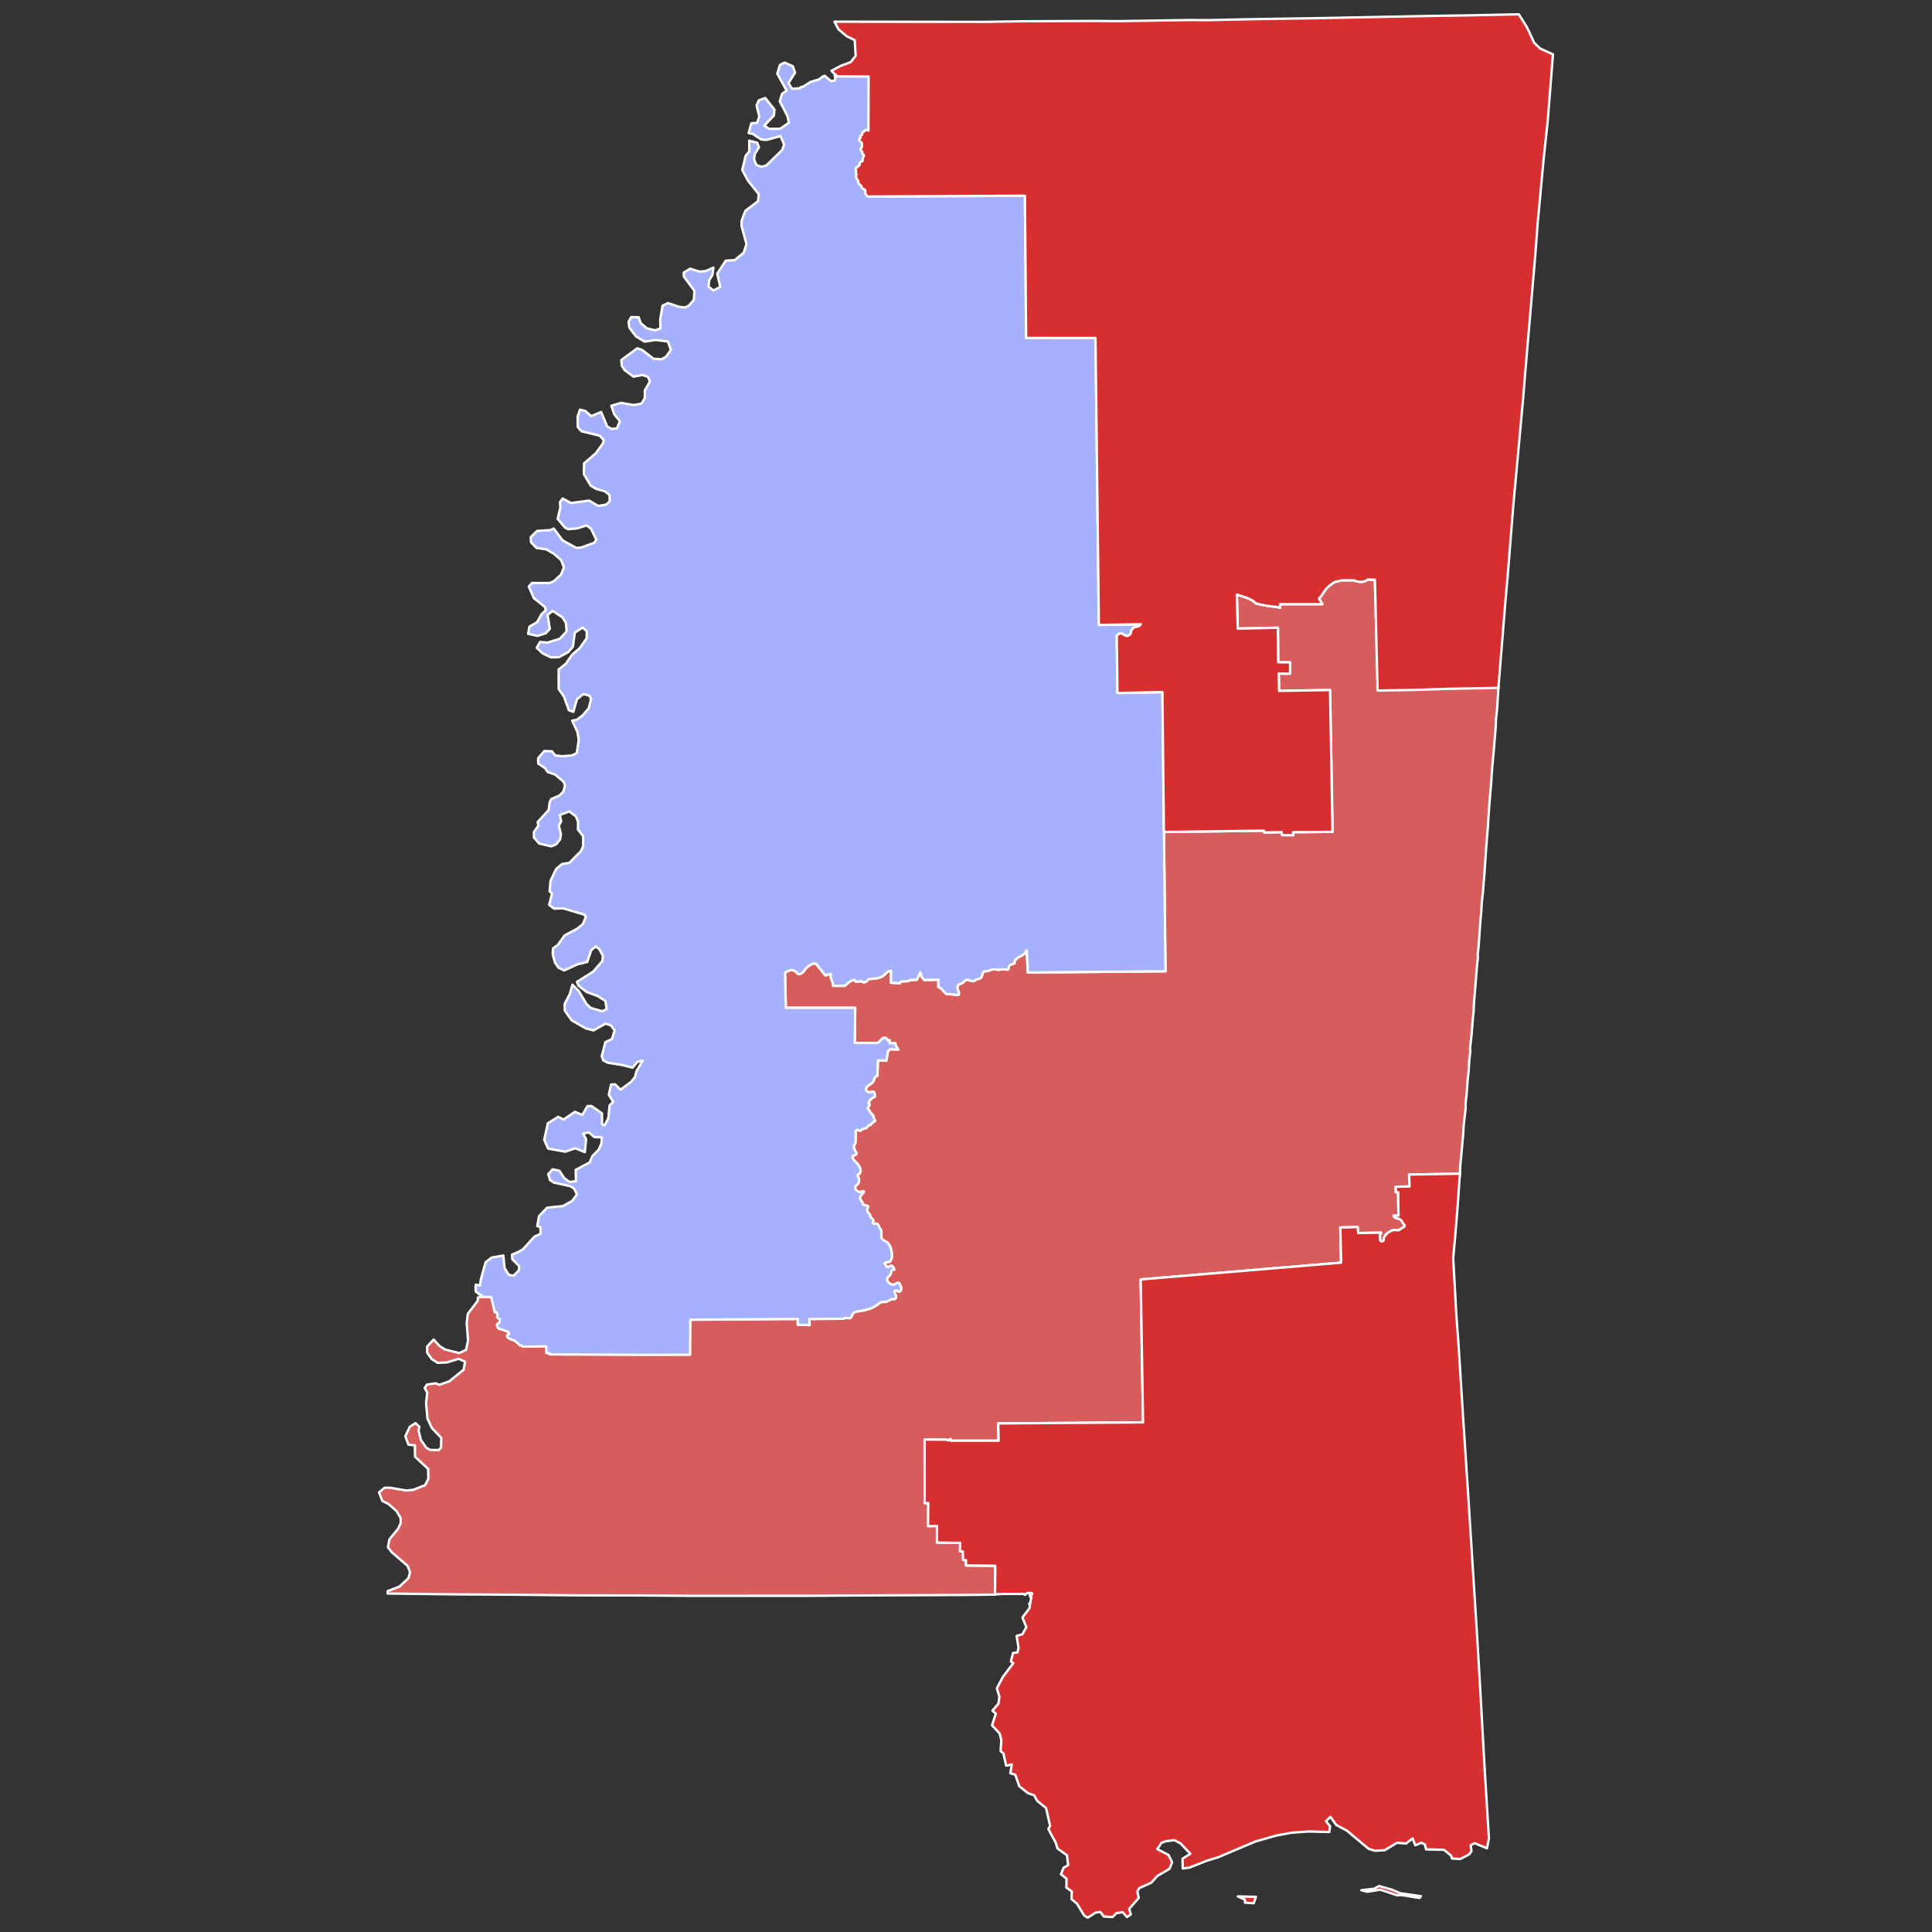
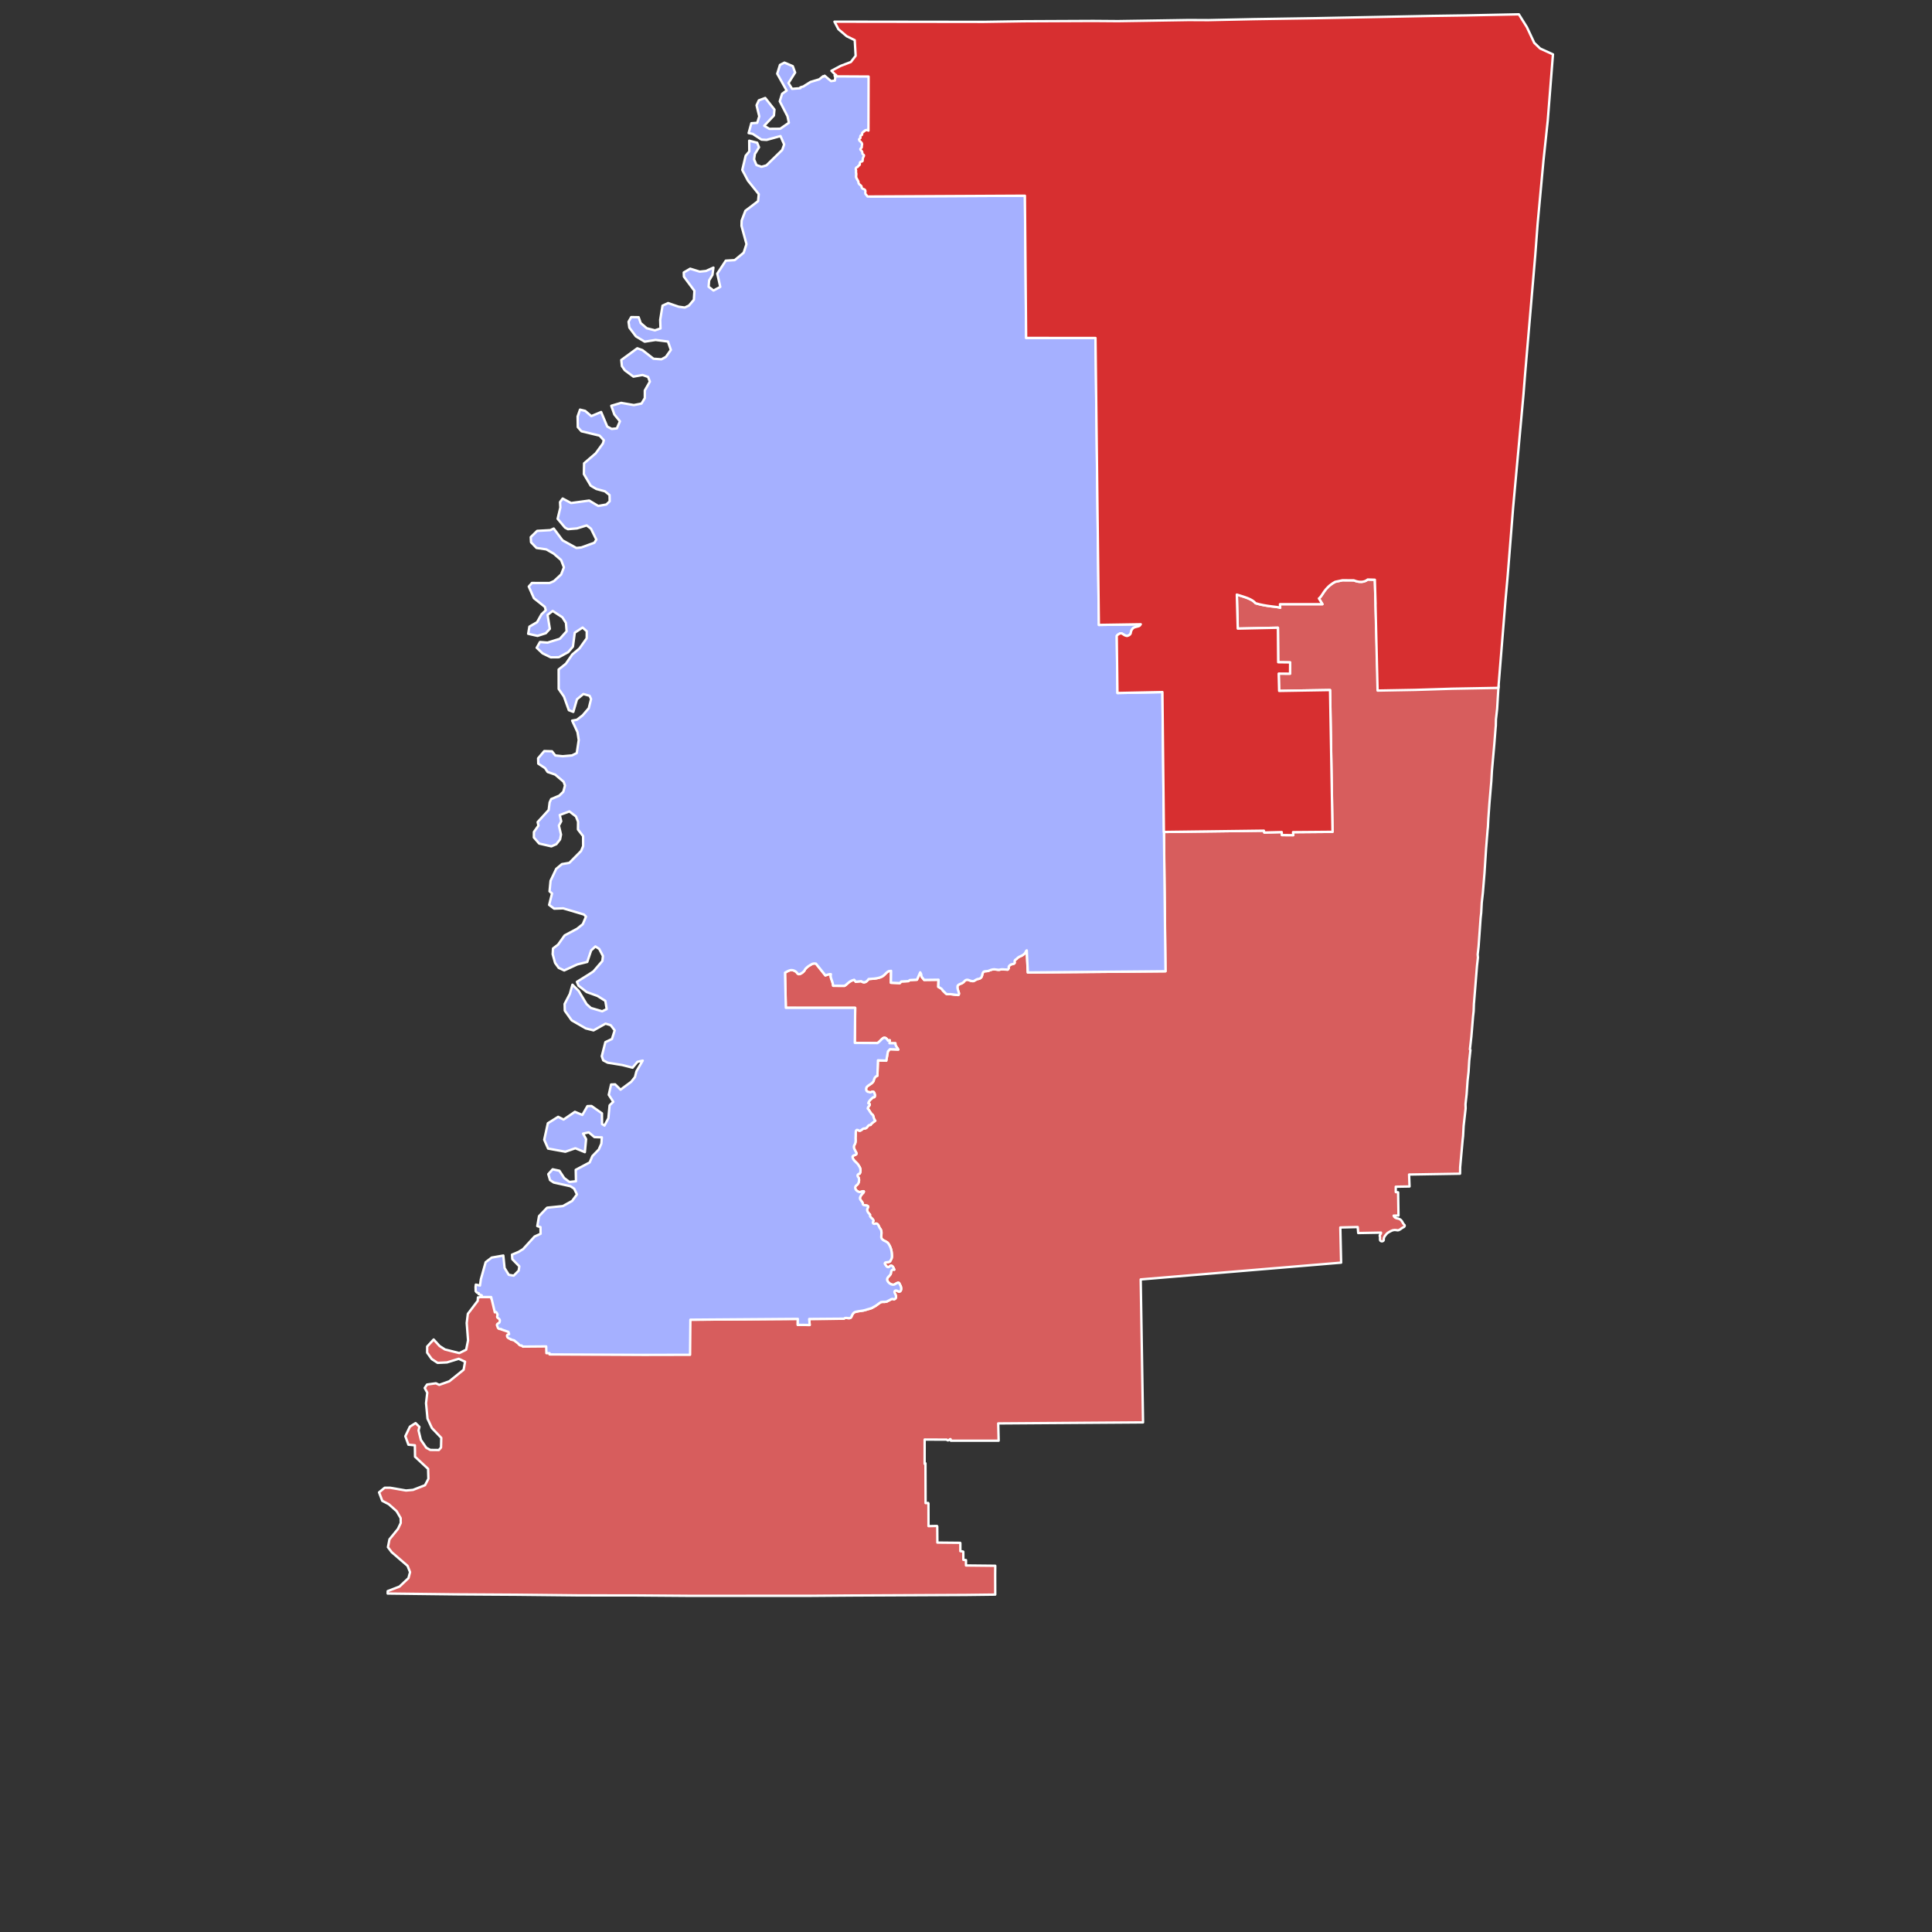
<svg xmlns="http://www.w3.org/2000/svg" xmlns:ns1="http://sodipodi.sourceforge.net/DTD/sodipodi-0.dtd" xmlns:ns2="http://www.inkscape.org/namespaces/inkscape" version="1.2" width="810" height="810" viewBox="0 0 810 810" stroke-linecap="round" stroke-linejoin="round" id="svg989" ns1:docname="2020_United_States_Senate_election_in_Mississippi_results_map_by_county.svg" ns2:version="0.92.3 (2405546, 2018-03-11)">
  <rect x="0" y="0" width="810" height="810" fill="#333333" stroke="none" />
  <defs id="defs993" />
  <ns1:namedview pagecolor="#ffffff" bordercolor="#666666" borderopacity="1" objecttolerance="10" gridtolerance="10" guidetolerance="10" ns2:pageopacity="0" ns2:pageshadow="2" ns2:window-width="2051" ns2:window-height="1940" id="namedview991" showgrid="false" ns2:zoom="1.1545694" ns2:cx="491.389" ns2:cy="308.37253" ns2:window-x="1763" ns2:window-y="11" ns2:window-maximized="1" ns2:current-layer="svg989" />
  <path style="fill:#d75d5d;fill-opacity:1;stroke:#ffffff;stroke-width:1;stroke-opacity:1" d="M 573.406 242.971 C 571.985 244.157 569.896 244.262 567.602 243.316 L 562.842 243.283 L 559.76 243.934 C 554.94 246.622 554.668 249.689 552.955 250.898 L 554.436 253.309 L 536.637 253.309 L 536.717 254.814 C 535.717 254.306 531.178 254.346 526.404 252.91 C 524.901 251.042 521.584 250.257 518.541 249.289 L 518.934 263.541 L 535.77 263.182 L 535.885 277.652 L 540.893 277.715 L 540.857 282.447 L 536.098 282.412 L 536.279 289.662 L 557.629 289.311 L 558.666 348.75 L 542.105 348.891 L 542.213 350.148 L 537.453 350.113 L 537.346 348.855 L 530.055 349.035 L 529.891 348.27 L 487.965 348.809 L 488.619 407.209 L 430.902 407.725 L 430.447 398.451 C 430.342 398.542 430.227 398.544 430.172 398.67 C 430.026 399.163 429.649 399.738 429.262 400.062 C 428.658 400.545 428.119 400.825 427.391 401.1 C 426.859 401.292 426.425 401.843 426.014 402.191 C 425.528 402.324 425.231 402.836 425.379 403.367 C 425.554 404.066 424.794 404.119 424.277 404.24 C 423.622 404.347 422.874 404.889 422.871 405.58 C 423.024 406.15 422.517 406.76 422.018 406.48 C 421.214 406.541 420.313 406.285 419.514 406.449 C 418.894 406.724 418.146 406.556 417.506 406.475 C 416.517 406.227 415.611 406.538 414.699 406.908 C 414.016 407.322 413.083 407.019 412.389 407.396 C 411.883 407.856 411.85 408.451 411.697 409.064 C 411.57 409.819 410.987 410.274 410.293 410.402 C 409.619 410.419 409.01 410.857 408.447 411.191 C 407.768 411.599 406.894 411.174 406.221 410.943 C 405.586 410.626 404.898 410.742 404.432 411.24 C 404.115 411.7 403.579 412.119 403.055 412.334 C 402.446 412.563 401.719 412.737 401.43 413.398 C 401.257 414.3 401.632 415.099 401.893 415.941 C 402.038 416.296 402.187 416.972 401.754 417.172 C 400.828 417.143 399.954 416.956 399.031 416.867 C 398.231 416.679 397.284 417.037 396.555 416.59 C 396.21 416.08 395.577 415.684 395.209 415.193 C 394.879 414.482 394.009 414.097 393.369 413.74 L 393.455 410.76 L 387.432 410.832 L 386.332 409.463 L 386.197 408.451 L 385.785 407.656 L 384.432 410.746 L 381.406 410.906 L 380.855 411.342 L 377.828 411.502 L 377.25 412.186 L 373.508 412.016 L 373.572 407.037 L 372.553 407.172 C 370.34 408.369 371.356 410.202 364.158 410.469 C 363.256 411.8 362.192 412.3 361.047 411.367 L 358.764 411.609 L 358.105 410.789 C 355.872 411.314 355.412 412.523 354.057 413.326 L 349.297 413.291 C 349.036 410.904 347.913 410.011 348.342 408.449 C 347.661 408.278 346.753 408.745 346.031 408.938 L 342.076 404.008 C 341.924 403.996 341.977 404.011 341.828 403.98 C 341.441 403.907 340.952 403.948 340.562 404.088 C 339.606 404.617 338.569 405.211 337.838 406.025 C 337.516 406.317 337.441 406.586 337.23 406.955 C 336.799 407.502 336.218 407.975 335.578 408.266 C 335.16 408.51 334.649 408.51 334.34 408.127 C 333.719 407.121 332.397 406.516 331.234 406.781 C 330.484 406.981 329.778 407.415 329.113 407.791 L 329.449 422.535 L 358.527 422.551 L 358.367 437.24 L 367.887 437.309 C 368.759 436.802 369.428 435.781 370.117 435.316 C 370.806 434.852 371.539 435.009 372.262 436.303 L 373.031 436.141 L 372.893 437.371 L 375.396 437.402 C 375.215 438.408 376.199 439.174 376.604 440.031 L 373.109 439.889 L 372.254 440.789 L 371.561 444.701 L 368.068 444.559 L 367.838 451.014 C 367.108 451.181 366.613 451.87 366.404 452.598 C 366.27 454.108 364.535 454.619 363.566 455.52 C 362.887 456.055 362.798 457.778 364.307 457.846 C 365.256 458.311 365.398 457.366 366.314 457.822 C 366.746 458.386 367.282 460.279 366.062 460.037 C 365.305 460.685 364.222 461.519 364.023 462.551 C 365.595 463.045 363.711 463.94 363.773 464.766 C 364.621 465.55 364.895 466.864 365.969 467.504 C 366.307 468.24 366.24 469.216 366.957 469.859 C 366.367 470.429 365.432 470.787 365 471.633 C 363.676 471.482 363.785 473.063 362.578 473.107 C 361.387 472.918 360.855 474.795 359.742 473.787 C 358.378 473.3 358.821 475.374 358.721 476.164 C 358.537 477.437 359 478.674 358.303 479.857 C 357.424 481.031 358.445 482.147 358.932 483.168 C 359.701 484.682 357.104 483.94 357.441 485.244 C 357.702 486.758 359.483 487.447 360.051 488.777 C 360.796 489.67 361.026 491.019 360.43 492.061 C 359.358 492.257 359.223 493.066 359.988 493.756 C 360.403 494.985 360.04 496.458 358.855 497.117 C 357.902 498.184 359.156 499.572 360.309 499.773 C 360.824 499.932 362.702 498.788 362.041 499.967 C 361.398 500.623 360.682 501.337 360.525 502.289 C 360.511 503.378 361.798 503.78 361.73 504.918 C 362.1 505.727 364.562 504.94 363.82 506.398 C 363.041 507.477 364.006 508.512 364.75 509.244 C 364.39 510.499 366.163 510.806 366.205 511.9 C 365.522 512.682 366.198 513.458 367.084 512.994 C 368.362 512.832 368.381 514.513 369.088 515.213 C 369.835 516.222 369.454 517.604 369.441 518.742 C 369.717 520.277 371.59 520.2 372.408 521.318 C 373.078 522.296 373.62 523.541 373.779 524.713 C 373.893 525.897 374.233 527.399 373.359 528.404 C 373.171 529.691 370.718 528.702 370.938 529.877 C 371.483 530.626 372.038 531.969 373.082 530.865 C 374.011 530.063 374.693 531.618 374.922 532.318 C 373.799 532.043 373.545 532.965 373.49 533.902 C 373.21 534.991 371.666 535.466 371.918 536.717 C 372.319 537.85 373.735 538.936 374.969 538.555 C 375.776 538.12 377.001 537.085 377.225 538.557 C 377.971 539.333 378.232 541.85 376.641 541.482 C 375.927 540.788 374.593 540.925 375.072 542.055 C 375.577 542.891 376.188 544.456 374.766 544.764 C 373.873 544.194 373.06 545.18 372.18 545.471 C 371.37 546.085 370.271 545.682 369.373 545.904 C 368.226 546.548 367.356 547.507 366.123 548.033 C 365.217 548.69 363.999 548.802 362.984 549.176 C 361.644 549.642 360.244 549.595 358.885 549.963 C 357.651 550.191 357.291 551.206 356.873 552.23 C 356.118 553.268 354.647 551.994 353.791 552.883 L 339.238 552.998 L 339.453 555.514 L 334.447 555.453 L 334.479 552.963 L 288.562 553.305 L 288.459 567.502 L 230.385 567.334 L 230.41 564.49 L 228.98 564.502 L 228.961 563.828 L 218.652 564.1 L 216.65 562.24 L 215.559 561.961 C 215.508 561.91 215.446 561.866 215.4 561.812 C 214.998 561.6 214.556 561.536 214.119 561.438 L 214.449 558.85 L 213.105 558.387 C 212.871 558.034 212.529 557.759 212.105 557.703 C 211.434 557.703 210.785 557.417 210.152 557.236 C 210.134 557.229 210.113 557.23 210.094 557.225 L 210.98 554.24 L 208.881 551.01 L 207.391 544.6 L 206.111 544.639 L 205.91 543.799 L 201.398 543.791 L 201.15 543.764 L 200.875 543.982 L 200.379 543.928 C 200.34 544.422 200.314 544.905 200.279 545.395 L 196.141 550.84 L 195.67 554.67 L 196.23 561.939 L 195.439 565.859 L 192.58 567.289 L 186.551 565.77 L 184.311 564.33 L 181.811 561.59 L 179.09 564.539 L 179.08 567.1 L 181 569.779 L 183.471 571.391 L 187.391 571.199 L 192.33 569.68 L 194.98 570.91 L 194.381 574.27 L 188.369 579.119 L 184.15 580.609 L 182.75 579.949 L 179.039 580.471 L 178.07 581.92 L 179.131 583.9 L 178.619 588.301 L 179.23 594.76 L 181.08 598.721 L 185 602.82 L 184.9 606.891 L 183.98 607.93 L 180.4 607.891 L 178.73 606.99 L 176.449 603.67 L 175.48 599.73 L 175.84 598.221 L 174.24 596.641 L 171.85 598.141 L 169.939 602.141 L 171.23 605.699 L 173.93 605.939 L 174.01 610.74 L 179.48 615.83 L 179.6 619.99 L 178.189 622.68 L 173.15 624.641 L 170.23 624.9 L 163.59 623.75 L 161.27 623.74 L 158.92 625.68 L 160.26 629.221 L 162.971 630.631 L 166.279 633.561 L 167.971 636.461 L 168.01 638.529 L 166.84 641.01 L 163.289 645.369 L 162.641 648.66 L 164.211 650.75 L 170.85 656.471 L 171.92 659.131 L 171.25 661.631 L 167.5 665.17 L 162.551 667.08 L 162.529 668.1 L 191.221 668.439 L 216.439 668.59 L 242.961 668.869 L 266.52 668.891 L 289.34 669.061 L 315.939 669.051 L 339.73 669.051 L 356.949 668.92 L 404.85 668.689 L 417.26 668.539 L 417.232 660.293 L 417.266 656.455 L 404.996 656.328 L 404.998 654.084 L 403.889 653.959 L 403.869 650.57 L 403.658 650.572 L 403.654 650.445 L 402.631 650.33 L 402.631 646.98 L 402.555 646.982 L 402.561 646.832 L 392.998 646.738 L 392.949 639.971 L 392.83 639.971 L 392.832 639.762 L 389.279 639.834 L 389.26 630.35 L 389.158 630.35 L 389.16 630.127 L 388.051 630.186 L 388 613.5 L 387.654 613.729 L 387.66 603.537 L 396.93 603.578 C 397.832 604.747 398.591 602.157 398.635 604.018 L 418.689 604.021 L 418.508 596.771 L 479.225 596.344 L 478.242 536.41 L 562.27 529.369 L 561.934 514.625 L 569.225 514.445 L 569.441 516.961 L 578.986 516.785 C 579.12 517.409 578.147 517.76 578.545 518.48 C 578.738 519.119 578.294 519.771 578.844 520.258 C 579.41 520.66 580.229 520.318 580.166 519.658 C 580.023 518.865 580.693 518.08 581.16 517.527 C 581.697 516.757 582.551 516.489 583.336 516.025 C 584.094 515.624 585.032 515.591 585.867 515.811 C 586.827 515.865 587.47 514.975 588.262 514.582 C 588.82 514.463 589.24 513.806 588.648 513.381 C 588.16 512.938 588.008 512.258 587.578 511.764 C 587.155 511.159 586.413 510.913 585.682 510.805 C 585.081 510.656 584.444 510.324 584.307 509.654 L 586.316 509.629 L 586.166 499.891 L 585.176 499.781 L 585.178 497.537 L 590.955 497.436 L 590.77 492.43 L 612.119 492.08 L 612.146 491.834 L 612.178 489.344 L 613.213 477.994 L 613.408 476.271 L 613.635 472.059 L 613.662 471.812 L 613.83 470.336 L 614.053 468.367 L 614.305 466.152 L 614.443 464.922 L 614.471 464.676 L 614.42 462.924 L 614.838 459.232 L 614.865 458.986 L 614.893 458.74 L 615.287 453.051 L 615.705 449.359 L 615.988 444.654 L 616.49 440.225 L 616.27 439.951 L 616.41 438.719 L 616.465 438.227 L 616.521 437.734 L 616.744 435.766 L 616.883 434.535 L 617.584 426.139 L 617.668 425.4 L 617.836 423.924 L 617.949 420.695 L 617.979 420.449 L 618.006 420.203 L 619.24 404.887 L 619.631 401.441 L 619.521 400.184 L 619.912 396.738 L 620.756 384.867 L 621.006 382.652 L 621.232 378.439 L 621.316 377.701 L 621.428 376.717 L 621.457 376.471 L 621.707 374.256 L 622.379 366.105 L 623.055 355.713 L 623.672 348.055 L 623.812 346.824 L 624.01 342.857 L 624.039 342.611 L 624.459 336.676 L 625.244 327.541 L 625.498 323.084 L 625.525 322.838 L 626.479 312.225 L 627.066 304.812 L 627.123 304.32 L 627.182 301.586 L 627.377 299.863 L 627.516 298.633 L 627.684 297.156 L 627.967 292.451 L 628.277 287.502 L 577.738 288.82 L 576.404 243.057 L 573.406 242.971 z " id="Adams" />
  <path style="fill:#a5b0ff;fill-opacity:1;stroke:#ffffff;stroke-width:1;stroke-opacity:1" d="M 328.881,26.25 327,27.221 l -1.141,3.68 3.951,7.07 -1.92,1.35 -0.971,3.141 3.24,6.27 0.58,2.74 -3.631,2.51 -4.549,0.039 -2.16,-1.289 4.07,-4.301 0.219,-2.49 -3.859,-4.869 -2.689,1.01 -0.951,2.061 1.131,4.639 -0.84,2.701 -2.471,0.18 -1.141,4.129 1.701,0.33 3.68,2.41 2.16,0.121 5.811,-1.6 1.539,3.51 -0.82,2.32 -6.619,6.449 -2.041,0.59 -2.119,-0.721 -1.02,-2.41 0.34,-2.229 1.74,-2.82 -0.781,-1.91 -3.33,-0.84 0.041,4.471 -1.531,1.84 -1.42,5.939 2.371,4.48 4.539,5.67 -0.289,2.93 -3.471,2.66 -1.84,1.379 -1.57,4.131 -0.059,2.189 2.09,7.66 -1.182,3.6 -3.75,3.111 -3.75,0.229 -3.568,5.441 1.26,5.559 -2.84,1.51 -2.051,-1.578 0.221,-2.65 1.389,-2.311 0.41,-3.061 -3.09,1.41 -2.67,0.281 -3.98,-1.23 -2.699,1.59 0.07,1.76 4.4,5.92 -0.23,3.76 -2.061,2.42 -1.75,0.83 -2.59,-0.35 -4.41,-1.52 -2.33,1.08 -0.98,5.949 0.131,3.609 -2.33,0.791 -3.42,-0.859 -2.561,-2.201 -0.85,-2.439 -3.109,-0.051 -1.131,1.971 0.34,2.439 2.75,3.67 3.68,2.221 4.561,-0.711 5.189,0.66 1.221,3.51 -2.08,2.92 -1.859,1.012 -3.34,-0.23 -4.65,-3.621 -2.141,-0.76 -6.719,4.92 0.26,2.541 1.219,1.75 3.621,2.67 3.82,-0.689 2.32,0.818 0.75,1.951 -2.121,3.719 v 3.201 l -1.391,2.299 -3.209,0.621 -5.32,-0.92 -4.131,1.219 1.281,3.65 2.34,2.861 -1.301,2.979 -2.18,0.201 -1.84,-0.98 -2.561,-6.1 -4.109,1.719 -2.58,-2.189 -2.16,-0.529 -1.01,2.879 0.07,4.451 1.529,1.74 7.621,1.84 1.77,1.93 -0.4,1.369 -3,4.121 -4.879,4.18 -0.092,4.52 2.881,4.871 2.35,1.369 3.6,0.98 1.941,1.57 0.049,2.609 -1.398,1.35 -3.4,0.609 -3.781,-2.26 -7.609,1.031 -3.52,-1.881 -1.111,1.49 0.141,2.27 -1.141,4.74 3.092,3.689 1.219,0.66 3.811,-0.32 4.061,-1.26 1.789,1.371 2.25,4.561 -0.82,1.328 -5.439,1.971 -2.109,0.221 -5.791,-3.191 -3.689,-4.949 -1.461,0.67 -5.5,0.301 -2.68,2.619 0.111,2.17 2.299,2.381 4.1,0.6 3.102,1.779 3.1,2.67 1.189,3.051 -1.16,3.01 -2.98,2.76 -1.84,0.82 -7.43,-0.01 -1.32,1.5 2.16,4.891 4.58,3.639 0.381,1.391 -1.82,1.75 -1.82,3.27 -3.221,1.871 -0.51,2.99 3.92,0.879 3.48,-1.119 1.68,-1.84 -0.949,-5.83 2.141,-1.67 4.059,2.658 1.5,2.342 0.291,3.52 -2.83,3.15 -5.16,1.609 -3.189,-0.25 -1.371,2.42 2.471,2.33 3.43,1.67 3.379,-0.029 3.922,-2.131 1.988,-2.311 0.771,-5.85 3.279,-2.16 1.75,1.551 -0.029,2.949 -3.041,4.281 -3.02,2.529 -2.66,3.85 -3.039,2.42 0.019,8.17 2.209,3.201 2.041,5.689 1.879,0.721 1.541,-5.281 2.67,-2.209 2.619,0.74 0.621,1.35 -0.971,3.869 -2.57,2.99 -2.41,1.85 -1.99,0.35 2.24,4.82 0.521,3.32 -0.83,5.461 -1.98,0.99 -3.93,0.34 -3.09,-0.32 -1.371,-1.75 -3.25,-0.1 -2.58,3.039 0.06,2.23 2.85,1.889 1.061,1.602 3.18,1.109 3.539,3 0.58,1.59 -0.699,2.59 -1.699,1.65 -3.41,1.439 -0.631,1.4 -0.4,3.17 -4.629,5.07 0.33,1.48 -1.891,2.66 -0.019,2.309 2.219,2.551 5.121,1.18 2.08,-0.91 1.561,-2 0.398,-2.039 -0.889,-3.76 0.979,-1.82 -0.619,-2.621 4.041,-1.5 2.75,2.111 0.879,2.229 -0.039,3.24 2.16,2.781 0.019,4.189 -0.871,2.049 -4.92,4.961 -3.109,0.529 -2.4,1.99 -2.369,5.01 -0.42,4.4 1.039,0.91 -1.209,4.791 2.1,1.58 3.779,-0.131 8.701,2.59 0.869,0.869 -1.34,3.182 -2.42,1.93 -5.211,2.779 -2.738,3.859 -2.121,1.611 -0.141,2.4 1.012,3.648 1.51,2.08 2.318,1.09 5.49,-2.529 4.17,-1.039 1.621,-4.82 1.779,-1.67 1.6,1.02 1.57,2.971 -0.24,2.109 -3.729,4.34 -1.75,1.16 -5.191,3.24 0.691,1.609 3.369,2.641 4.57,1.66 3.289,2.07 0.57,3.449 -1.9,0.91 -4.738,-1.4 -1.791,-1.609 -3.311,-5.531 -2.629,-2.609 -1.09,3.881 -2.18,4.189 0.068,2.811 2.881,4.049 5.92,3.391 3.26,0.83 5.029,-2.82 2.141,0.641 1.68,2.189 -1.139,3.6 -2.762,1.33 -1.5,5.891 0.602,1.73 1.879,0.988 6.131,0.99 4.289,1.102 2.061,-2.451 2.189,-0.52 -2.619,4.48 -0.641,2.449 -1.561,1.961 -4.459,3.299 -2.279,-2.23 -1.691,0.06 -0.979,4.32 1.889,2.939 -1.539,1.471 -0.521,5.439 -1.619,3.051 -1.02,-0.631 -0.041,-4.49 -4.389,-3.08 -1.711,0.051 -2.119,3.699 -3.131,-1.309 -4.74,3.24 -2.279,-1.141 -4.32,2.699 -1.52,6.91 1.629,3.701 7.23,1.318 4.189,-1.449 3.99,1.631 0.521,-5.461 -1.271,-2.311 2.4,-0.52 2.35,1.99 3.111,0.1 -0.191,2.631 -1.09,2.469 -2.68,2.762 -1.129,2.648 -5.852,3.111 0.102,4.779 -2.762,0.289 -2.189,-1.648 -1.99,-3.041 -2.84,-0.609 -1.82,2.029 0.73,2.5 1.57,1.02 6.971,1.551 1.559,1.01 1.18,2.42 -2.02,2.74 -3.859,2.141 -6.631,0.689 -3.389,3.541 -0.73,4.17 1.34,0.43 0.051,2.799 -2.521,1.141 -4.83,5.291 -1.869,1.148 -2.77,1.16 0.129,1.9 2.941,3 -0.262,1.791 -2.09,2.119 -2.07,-0.35 -1.76,-2.871 -0.52,-5.209 -4.879,0.85 -2.531,1.939 -2.01,7.17 -0.381,2.609 c -0.577,-0.107 -1.156,-0.231 -1.734,-0.377 l -0.111,0.984 0.053,1.75 0.439,0.549 0.715,0.328 0.162,0.018 -0.053,0.359 1.289,0.533 -0.301,0.459 -0.271,0.221 4.512,0.006 1.531,6.404 c 0.231,-0.193 0.586,-0.197 0.742,0.082 0.149,0.167 0.184,0.394 0.193,0.521 0.234,0.044 0.248,0.311 0.191,0.52 -0.046,0.342 -0.228,0.637 -0.111,0.984 0.126,0.222 0.515,0.395 0.686,0.576 0.333,0.254 0.498,0.605 0.385,1.039 -0.061,0.285 -0.094,0.558 -0.332,0.711 -0.296,0.214 -0.67,0.307 -0.826,0.654 -0.078,0.24 -0.007,0.609 0.164,0.768 0.065,0.398 0.232,0.879 0.631,1.066 0.284,0.128 0.634,0.018 0.932,0.1 l -0.033,0.115 3.045,1.047 c 0.191,0.287 0.314,0.625 0.318,0.961 -0.22,0.107 -0.71,0.156 -0.799,0.408 -0.229,0.458 0.102,1.119 0.604,1.314 0.265,0.135 0.42,0.269 0.715,0.33 0.058,0.015 0.117,0.026 0.176,0.039 l -0.019,0.15 1.457,0.371 c 0.636,0.649 1.596,1.119 2.123,1.852 0.17,0.204 0.228,0.181 0.469,0.303 l 0.506,-0.014 0.516,0.479 9.809,-0.078 0.086,2.828 1.32,0.004 -0.004,0.525 39.439,0.201 19.48,-0.041 0.129,-14.43 0.002,-0.289 45.047,-0.336 -0.031,2.488 5.006,0.062 -0.215,-2.518 14.553,-0.115 c 0.856,-0.889 2.327,0.388 3.082,-0.65 0.418,-1.025 0.777,-2.039 2.012,-2.268 1.36,-0.368 2.759,-0.321 4.1,-0.787 1.015,-0.374 2.233,-0.488 3.139,-1.145 1.233,-0.526 2.101,-1.485 3.248,-2.129 0.898,-0.222 1.997,0.18 2.807,-0.434 0.881,-0.291 1.695,-1.277 2.588,-0.707 1.422,-0.308 0.811,-1.871 0.307,-2.707 -0.479,-1.13 0.854,-1.267 1.568,-0.572 1.591,0.367 1.328,-2.149 0.582,-2.926 -0.224,-1.473 -1.449,-0.44 -2.256,-0.004 -1.233,0.382 -2.65,-0.703 -3.051,-1.836 -0.252,-1.251 1.292,-1.728 1.572,-2.816 0.055,-0.937 0.311,-1.859 1.434,-1.584 -0.229,-0.7 -0.91,-2.254 -1.84,-1.451 -1.044,1.103 -1.599,-0.239 -2.145,-0.988 -0.22,-1.175 2.234,-0.188 2.422,-1.475 0.874,-1.005 0.532,-2.507 0.418,-3.691 -0.159,-1.171 -0.699,-2.417 -1.369,-3.395 -0.818,-1.119 -2.691,-1.039 -2.967,-2.574 0.012,-1.138 0.394,-2.52 -0.354,-3.529 -0.707,-0.699 -0.725,-2.381 -2.004,-2.219 -0.886,0.463 -1.562,-0.314 -0.879,-1.096 -0.042,-1.094 -1.815,-1.401 -1.455,-2.656 -0.744,-0.732 -1.709,-1.767 -0.93,-2.846 0.742,-1.459 -1.72,-0.672 -2.09,-1.48 0.067,-1.138 -1.219,-1.538 -1.205,-2.627 0.156,-0.952 0.873,-1.666 1.516,-2.322 0.661,-1.179 -1.217,-0.037 -1.732,-0.195 -1.153,-0.201 -2.408,-1.588 -1.455,-2.654 1.184,-0.659 1.55,-2.134 1.135,-3.363 -0.765,-0.69 -0.63,-1.499 0.441,-1.695 0.596,-1.042 0.366,-2.391 -0.379,-3.283 -0.568,-1.331 -2.349,-2.019 -2.609,-3.533 -0.338,-1.304 2.258,-0.563 1.488,-2.076 -0.486,-1.021 -1.506,-2.137 -0.627,-3.311 0.698,-1.183 0.234,-2.418 0.418,-3.691 0.101,-0.79 -0.343,-2.866 1.021,-2.379 1.112,1.008 1.643,-0.869 2.834,-0.68 1.207,-0.044 1.1,-1.624 2.424,-1.473 0.432,-0.846 1.367,-1.206 1.957,-1.775 -0.717,-0.643 -0.65,-1.618 -0.988,-2.354 -1.074,-0.64 -1.347,-1.954 -2.195,-2.738 -0.063,-0.826 1.822,-1.722 0.25,-2.217 0.198,-1.032 1.282,-1.866 2.039,-2.514 1.22,0.242 0.684,-1.651 0.252,-2.215 -0.917,-0.456 -1.058,0.491 -2.008,0.025 -1.509,-0.068 -1.419,-1.79 -0.74,-2.326 0.968,-0.901 2.704,-1.414 2.838,-2.924 0.208,-0.727 0.704,-1.417 1.434,-1.584 l 0.229,-6.455 3.494,0.143 0.693,-3.91 0.855,-0.902 3.492,0.143 c -0.404,-0.857 -1.387,-1.623 -1.205,-2.629 l -2.504,-0.031 0.139,-1.23 -0.77,0.164 c -0.723,-1.294 -1.455,-1.453 -2.145,-0.988 -0.689,0.464 -1.361,1.487 -2.232,1.994 l -9.518,-0.07 0.16,-14.688 -29.078,-0.018 -0.336,-14.744 c 0.664,-0.376 1.368,-0.809 2.119,-1.008 1.162,-0.265 2.486,0.337 3.107,1.344 0.309,0.383 0.82,0.383 1.238,0.139 0.64,-0.29 1.221,-0.764 1.652,-1.311 0.211,-0.369 0.284,-0.636 0.605,-0.928 0.731,-0.814 1.77,-1.41 2.727,-1.939 0.389,-0.14 0.878,-0.181 1.266,-0.107 0.149,0.031 0.096,0.016 0.248,0.029 l 3.955,4.93 c 0.722,-0.192 1.63,-0.662 2.311,-0.49 -0.429,1.562 0.694,2.457 0.955,4.844 l 4.76,0.033 c 1.355,-0.804 1.816,-2.013 4.049,-2.537 l 0.658,0.822 2.283,-0.244 c 1.145,0.933 2.209,0.435 3.111,-0.896 7.197,-0.267 6.181,-2.1 8.395,-3.297 l 1.018,-0.137 -0.062,4.979 3.742,0.17 0.578,-0.684 3.027,-0.158 0.551,-0.438 3.025,-0.16 1.354,-3.088 0.41,0.793 0.137,1.014 1.098,1.369 6.025,-0.074 -0.086,2.982 c 0.639,0.357 1.51,0.74 1.84,1.451 0.368,0.49 1.001,0.888 1.346,1.398 0.729,0.447 1.676,0.089 2.477,0.277 0.922,0.089 1.797,0.276 2.723,0.305 0.433,-0.2 0.284,-0.875 0.139,-1.23 -0.26,-0.842 -0.635,-1.644 -0.463,-2.545 0.29,-0.661 1.017,-0.836 1.625,-1.064 0.525,-0.214 1.061,-0.632 1.377,-1.092 0.466,-0.499 1.155,-0.617 1.789,-0.299 0.673,0.23 1.548,0.658 2.227,0.25 0.563,-0.334 1.172,-0.774 1.846,-0.791 0.694,-0.128 1.277,-0.583 1.404,-1.338 0.153,-0.613 0.184,-1.208 0.689,-1.668 0.694,-0.378 1.63,-0.074 2.312,-0.488 0.912,-0.371 1.818,-0.681 2.807,-0.434 0.64,0.082 1.389,0.249 2.008,-0.025 0.799,-0.164 1.7,0.091 2.504,0.031 0.499,0.28 1.007,-0.331 0.854,-0.9 0.002,-0.691 0.751,-1.231 1.406,-1.338 0.517,-0.121 1.277,-0.176 1.102,-0.875 -0.148,-0.531 0.149,-1.041 0.635,-1.174 0.411,-0.349 0.845,-0.899 1.377,-1.092 0.728,-0.275 1.268,-0.555 1.871,-1.037 0.387,-0.324 0.765,-0.902 0.91,-1.395 0.056,-0.126 0.17,-0.128 0.275,-0.219 l 0.455,9.273 57.717,-0.514 -0.654,-58.4 -0.627,-58.648 -18.846,0.383 -0.293,-23.961 c 0.286,-0.402 0.643,-0.65 1.102,-0.875 0.219,-0.109 0.547,-0.219 0.771,-0.162 0.324,0.054 0.435,0.141 0.713,0.328 0.379,0.221 0.751,0.509 1.184,0.631 0.226,0.057 0.535,0.178 0.742,0.084 0.393,-0.149 0.782,-0.309 1.074,-0.627 0.251,-0.26 0.317,-0.61 0.359,-0.957 0.046,-0.334 0.178,-0.661 0.357,-0.957 0.232,-0.346 0.493,-0.716 0.855,-0.9 0.736,-0.352 1.599,-0.397 2.34,-0.736 0.226,-0.124 0.399,-0.512 0.578,-0.684 l -17.58,0.275 -1.414,-120.303 -29.078,-0.016 -0.514,-59.631 -64.807,0.332 -0.002,-0.406 -1.74,-1.041 0.029,-2.049 -3.314,-2.777 c -0.191,-0.524 -0.554,-0.953 -0.773,-1.469 -0.25,-0.472 -0.098,-1 -0.08,-1.504 0.032,-0.27 -0.046,-0.544 -0.09,-0.816 l 0.293,-2.156 c 0.13,-0.065 0.268,-0.12 0.406,-0.199 0.152,-0.365 0.602,-0.621 0.854,-0.902 0.016,-0.104 0.006,-0.185 0.004,-0.275 l 1.971,-2.08 0.24,-1.801 -1.42,-2.51 0.609,-2.811 -1.229,-1.631 c 0.094,-0.091 0.163,-0.191 0.117,-0.326 -0.069,-0.165 -0.075,-0.358 -0.027,-0.531 l 0.242,-0.334 c 0.046,-0.032 0.086,-0.072 0.145,-0.09 0.331,0.017 0.343,-0.284 0.342,-0.582 l 0.668,-0.922 c 0.153,-0.107 0.31,-0.213 0.451,-0.328 0.339,-0.451 1.027,-0.349 1.514,-0.08 l 0.002,-0.785 0.537,-0.09 -0.32,-8.021 0.019,-14.439 -13.99,0.01 -0.086,0.576 h -0.131 l -0.029,0.246 0.088,0.238 -0.191,1.289 -1.609,0.221 L 345.75,31.75 l -0.484,0.389 -0.15,-0.186 -1.102,0.873 -0.551,0.438 -3.633,1.088 -2.699,1.691 -0.275,0.219 -0.77,0.164 -0.275,0.217 -0.248,-0.027 c 0.003,0.119 0.005,0.242 0.008,0.361 l -3.49,0.264 -1.5,-2.43 2.779,-4.4 -0.979,-2.67 z" id="Tunica" ns2:connector-curvature="0" ns1:nodetypes="ccccccccccccccccccccccccccccccccccccccccccccccccccccccccccccccccccccccccccccccccccccccccccccccccccccccccccccccccccccccccccccccccccccccccccccccccccccccccccccccccccccccccccccccccccccccccccccccccccccccccccccccccccccccccccccccccccccccccccccccccccccccccccccccccccccccccccccccccccccccccccccccccccccccccccccccccccccccccccccccccccccccccccccccccccccccccccccccccccccccccccccccccccccccccccccccccccccccccccccccccccccccccccccccccccccccccccccccccccccccccccccccccccccccccccccccccccccccccccccccccccccccccccccccccccccccccccccccccccccccccccccccccccccccccccccccccccccccccccccccccccccccccccccccccccccccccccccccccccccccccccccccc" />
  <path style="fill:#d72f30;fill-opacity:1;stroke:#ffffff;stroke-width:1;stroke-opacity:1" d="m 636.789,6 -22.26,0.461 -14.469,0.209 -48.07,0.949 -26.41,0.41 -19.01,0.41 -8.25,-0.039 -18.41,0.289 -11.199,0.17 -10.371,-0.08 -29.01,0.131 -16.9,0.26 -62.58,-0.08 1.67,3.17 3.461,2.93 3.369,1.65 0.381,6.551 -2,2.6 -4.34,1.66 -3.82,2.029 1.77,1.76 h 0.199 c -0.211,0.101 -0.428,0.197 -0.637,0.301 l 0.221,0.275 14.029,0.074 -0.062,22.676 c -0.487,-0.269 -1.173,-0.371 -1.512,0.08 -0.357,0.291 -0.793,0.52 -1.102,0.875 -0.077,0.307 0.122,0.982 -0.359,0.957 -0.397,0.121 -0.506,0.606 -0.359,0.955 0.14,0.417 -0.686,0.525 -0.607,0.93 0.08,0.493 0.586,0.715 0.879,1.096 0.247,0.252 0.504,0.652 0.385,1.039 -0.121,0.322 -0.09,0.65 -0.111,0.986 0.007,0.389 -0.692,0.527 -0.607,0.928 0.033,0.353 0.506,0.529 0.658,0.822 0.152,0.227 0.223,0.498 0.164,0.766 0.019,0.387 0.406,0.561 0.66,0.822 0.199,0.399 -0.304,0.813 -0.389,1.203 -0.11,0.351 -0.105,0.863 -0.139,1.23 -0.183,0.405 -0.903,0.209 -1.074,0.627 -0.188,0.346 -0.052,0.604 -0.111,0.984 -0.252,0.281 -0.701,0.537 -0.854,0.902 -0.338,0.194 -0.711,0.233 -0.826,0.654 -0.135,0.442 0.287,0.818 0.107,1.26 -0.063,0.414 0.159,0.841 0.109,1.258 -0.017,0.503 -0.17,1.032 0.08,1.504 0.237,0.556 0.648,1.005 0.822,1.588 0.061,0.275 -0.017,0.522 0.164,0.766 0.247,0.454 0.902,0.654 1.125,1.123 0.007,0.41 0.158,0.922 0.631,1.068 0.358,0.131 0.741,0.221 0.936,0.604 0.209,0.493 -0.133,1.015 0.08,1.504 0.193,0.325 0.485,0.481 0.658,0.822 0.072,0.099 0.123,0.161 0.221,0.273 l 65.971,-0.338 0.514,59.631 29.078,0.016 1.414,120.303 17.58,-0.273 c -0.179,0.172 -0.354,0.558 -0.58,0.682 -0.74,0.339 -1.602,0.384 -2.338,0.736 -0.363,0.185 -0.624,0.554 -0.855,0.9 -0.18,0.296 -0.313,0.623 -0.359,0.957 -0.043,0.347 -0.106,0.697 -0.357,0.957 -0.293,0.318 -0.682,0.478 -1.074,0.627 -0.208,0.094 -0.516,-0.025 -0.742,-0.082 -0.433,-0.122 -0.805,-0.412 -1.184,-0.633 -0.278,-0.187 -0.391,-0.274 -0.715,-0.328 -0.224,-0.057 -0.551,0.053 -0.77,0.162 -0.459,0.225 -0.815,0.473 -1.102,0.875 l 0.293,23.961 18.846,-0.383 0.627,58.648 41.926,-0.539 0.164,0.766 7.291,-0.182 0.107,1.26 4.76,0.033 -0.109,-1.258 16.562,-0.139 -1.039,-59.441 -21.348,0.352 -0.182,-7.25 4.76,0.035 0.035,-4.732 -5.008,-0.062 -0.115,-14.469 -16.838,0.357 -0.391,-14.252 c 3.043,0.968 6.36,1.755 7.863,3.623 4.774,1.436 9.313,1.393 10.312,1.902 l -0.08,-1.504 17.799,-0.002 -1.48,-2.408 c 1.713,-1.209 1.985,-4.276 6.805,-6.965 l 3.082,-0.652 4.76,0.035 c 2.295,0.946 4.384,0.838 5.805,-0.348 l 2.998,0.086 0.299,10.254 h -0.033 l 0.881,36.219 15.609,-0.279 15.74,-0.5 19.299,-0.35 0.072,-0.898 h 0.006 c -5e-4,-0.014 -0.001,-0.027 -0.002,-0.041 l 2.936,-36.16 0.898,-10.012 2.271,-28.488 4.309,-47.07 0.76,-9.5 4.201,-49.111 1,-13.27 2.439,-26.41 1.801,-16.84 2.189,-27.811 -5.35,-2.43 -2.49,-2.389 -3.08,-6.57 z" id="DeSoto" ns2:connector-curvature="0" ns1:nodetypes="ccccccccccccccccccccccccccccccccccccccccccccccccccccccccccccccccccccccccccccccccccccccccccccccccccccccccccccccccccccccccccc" />
-   <path style="fill:#d72f30;fill-opacity:1;stroke:#ffffff;stroke-width:1;stroke-opacity:1" d="m 612.121,492.08 -21.348,0.352 0.184,5.006 -5.775,0.1 -0.004,2.244 0.99,0.111 0.15,9.738 -2.008,0.023 c 0.137,0.67 0.772,1.001 1.373,1.15 0.731,0.108 1.473,0.357 1.896,0.961 0.429,0.494 0.583,1.172 1.072,1.615 0.591,0.425 0.17,1.084 -0.389,1.203 -0.792,0.393 -1.435,1.281 -2.395,1.227 -0.835,-0.22 -1.773,-0.186 -2.531,0.215 -0.785,0.464 -1.639,0.731 -2.176,1.502 -0.468,0.553 -1.137,1.338 -0.994,2.131 0.062,0.66 -0.754,1.004 -1.32,0.602 -0.55,-0.486 -0.107,-1.14 -0.301,-1.779 -0.398,-0.721 0.578,-1.072 0.443,-1.695 l -9.547,0.178 -0.215,-2.518 -7.291,0.182 0.334,14.742 -84.025,7.041 0.982,59.934 -60.717,0.43 0.182,7.248 -20.055,-0.002 c -0.044,-1.861 -0.803,0.727 -1.705,-0.441 l -9.271,-0.041 -0.012,26.67 1.514,-0.08 -0.098,9.711 3.77,-0.076 -0.039,6.975 9.766,0.098 -0.143,3.473 1.238,0.139 0.105,3.502 1.236,0.139 -0.002,2.242 12.27,0.129 -0.102,11.953 0.248,0.027 1.514,-0.08 1.266,-0.107 2.256,0.002 6.768,0.01 0.219,0.273 0.248,0.029 0.248,0.027 0.303,-0.465 0.523,-0.191 1.266,-0.107 0.494,0.057 0.221,0.273 -0.027,0.246 -0.019,0.016 h -0.082 l -0.014,0.076 -0.16,0.127 -0.744,-0.084 0.164,0.766 0.221,0.275 0.34,-0.072 -0.482,2.719 -0.166,0.061 -0.246,-0.027 -0.029,0.246 0.221,0.273 0.109,0.07 -0.262,1.471 -2.92,3.83 1.67,4.049 -1.68,2.961 -2.4,0.699 0.779,5.031 -0.48,1.939 -1.809,0.16 -0.9,3.57 0.98,0.779 -4.25,5.57 -2.611,4.85 1.061,3.689 -0.41,2.82 -2.52,2.941 1.43,1.27 -1.6,4.879 3.18,3.391 0.721,2.74 -0.301,4.65 1.189,1 1.141,5.119 2.369,-0.48 -0.609,3.65 2.07,0.641 1.66,4.83 3.699,2.91 2.551,0.879 1.26,2.32 3.75,3.041 1.66,7.459 -0.73,1.35 3.109,5.701 0.73,2.43 3.951,2.82 0.529,4.129 -1.949,1.16 -1.061,2.65 2.299,1.9 -0.029,3.76 2.26,1.561 -0.109,3.279 2.279,1.869 2.971,4.92 1.529,0.961 3.32,-2.131 1.949,-0.299 1.521,1.939 3.66,0.221 1.52,-1.611 2.66,-0.459 1.83,2.09 1.6,-1.119 -0.66,-2.361 3.99,-4.539 -0.58,-2.631 0.74,-1.48 5.09,-2.27 2.561,-2.84 5.109,-3.02 1.07,-2.721 -1.49,-3.049 -4.721,-2.471 1.701,-2.609 1.76,-0.691 3.709,-0.449 2.561,1.359 4.131,4.33 -3.291,2.09 0.09,4.102 2.811,-0.391 7.34,-2.881 4.801,-1.479 15.52,-6.57 8.82,-2.521 6.459,-1.189 7.041,-0.49 8.639,0.211 0.34,-2.381 -1.699,-2.16 1.85,-1.799 2.4,3.369 4.49,2.4 9.17,7.65 2.6,0.789 4.061,-0.229 5.23,-3.121 3.74,0.32 2.77,-2.15 1.109,2.881 2.551,-1.061 1.539,0.779 0.42,2.01 7.541,0.17 2.99,2.441 0.34,1.199 3.439,0.23 3.75,-1.93 1,-1.34 -0.34,-2.541 1.719,-0.811 5.121,2.131 0.811,-4.15 -1.781,-28.98 -1.75,-31.449 -1.25,-21.609 -1.369,-21.74 -2.6,-41.029 -2.041,-31.182 -1.93,-30.66 -0.92,-12.58 -1.342,-24.094 c 1.172,-11.982 2.035,-23.305 2.66,-33.398 l 0.027,-0.246 0.168,-1.477 z m -33.932,298.65 -2.059,1.119 -5.371,0.641 2.49,0.641 5.42,-0.881 7.08,2.35 1.85,-0.08 7.551,1.211 0.58,-0.74 -8.701,-1.25 -3.369,-1.451 z m -59.219,4.35 2.969,1.359 0.021,1.25 3.648,0.26 0.98,-2.689 z" id="Pearl River" ns2:connector-curvature="0" ns1:nodetypes="ccccccccccccccccccccccccccccccccccccccccccccccccccccccccccccccccccccccccccccccccccccccccccccccccccccccccccccccccccccccccccccccccccccccccccccccccccccccccccccccccccccccccccccccccccccccccccccccccccccccccccccc" />
  <g transform="matrix(2.392,0,0,2.378,1454.085,-133.939)" style="stroke-width:0.42;stroke-miterlimit:4;stroke-dasharray:none" id="g1653" />
</svg>